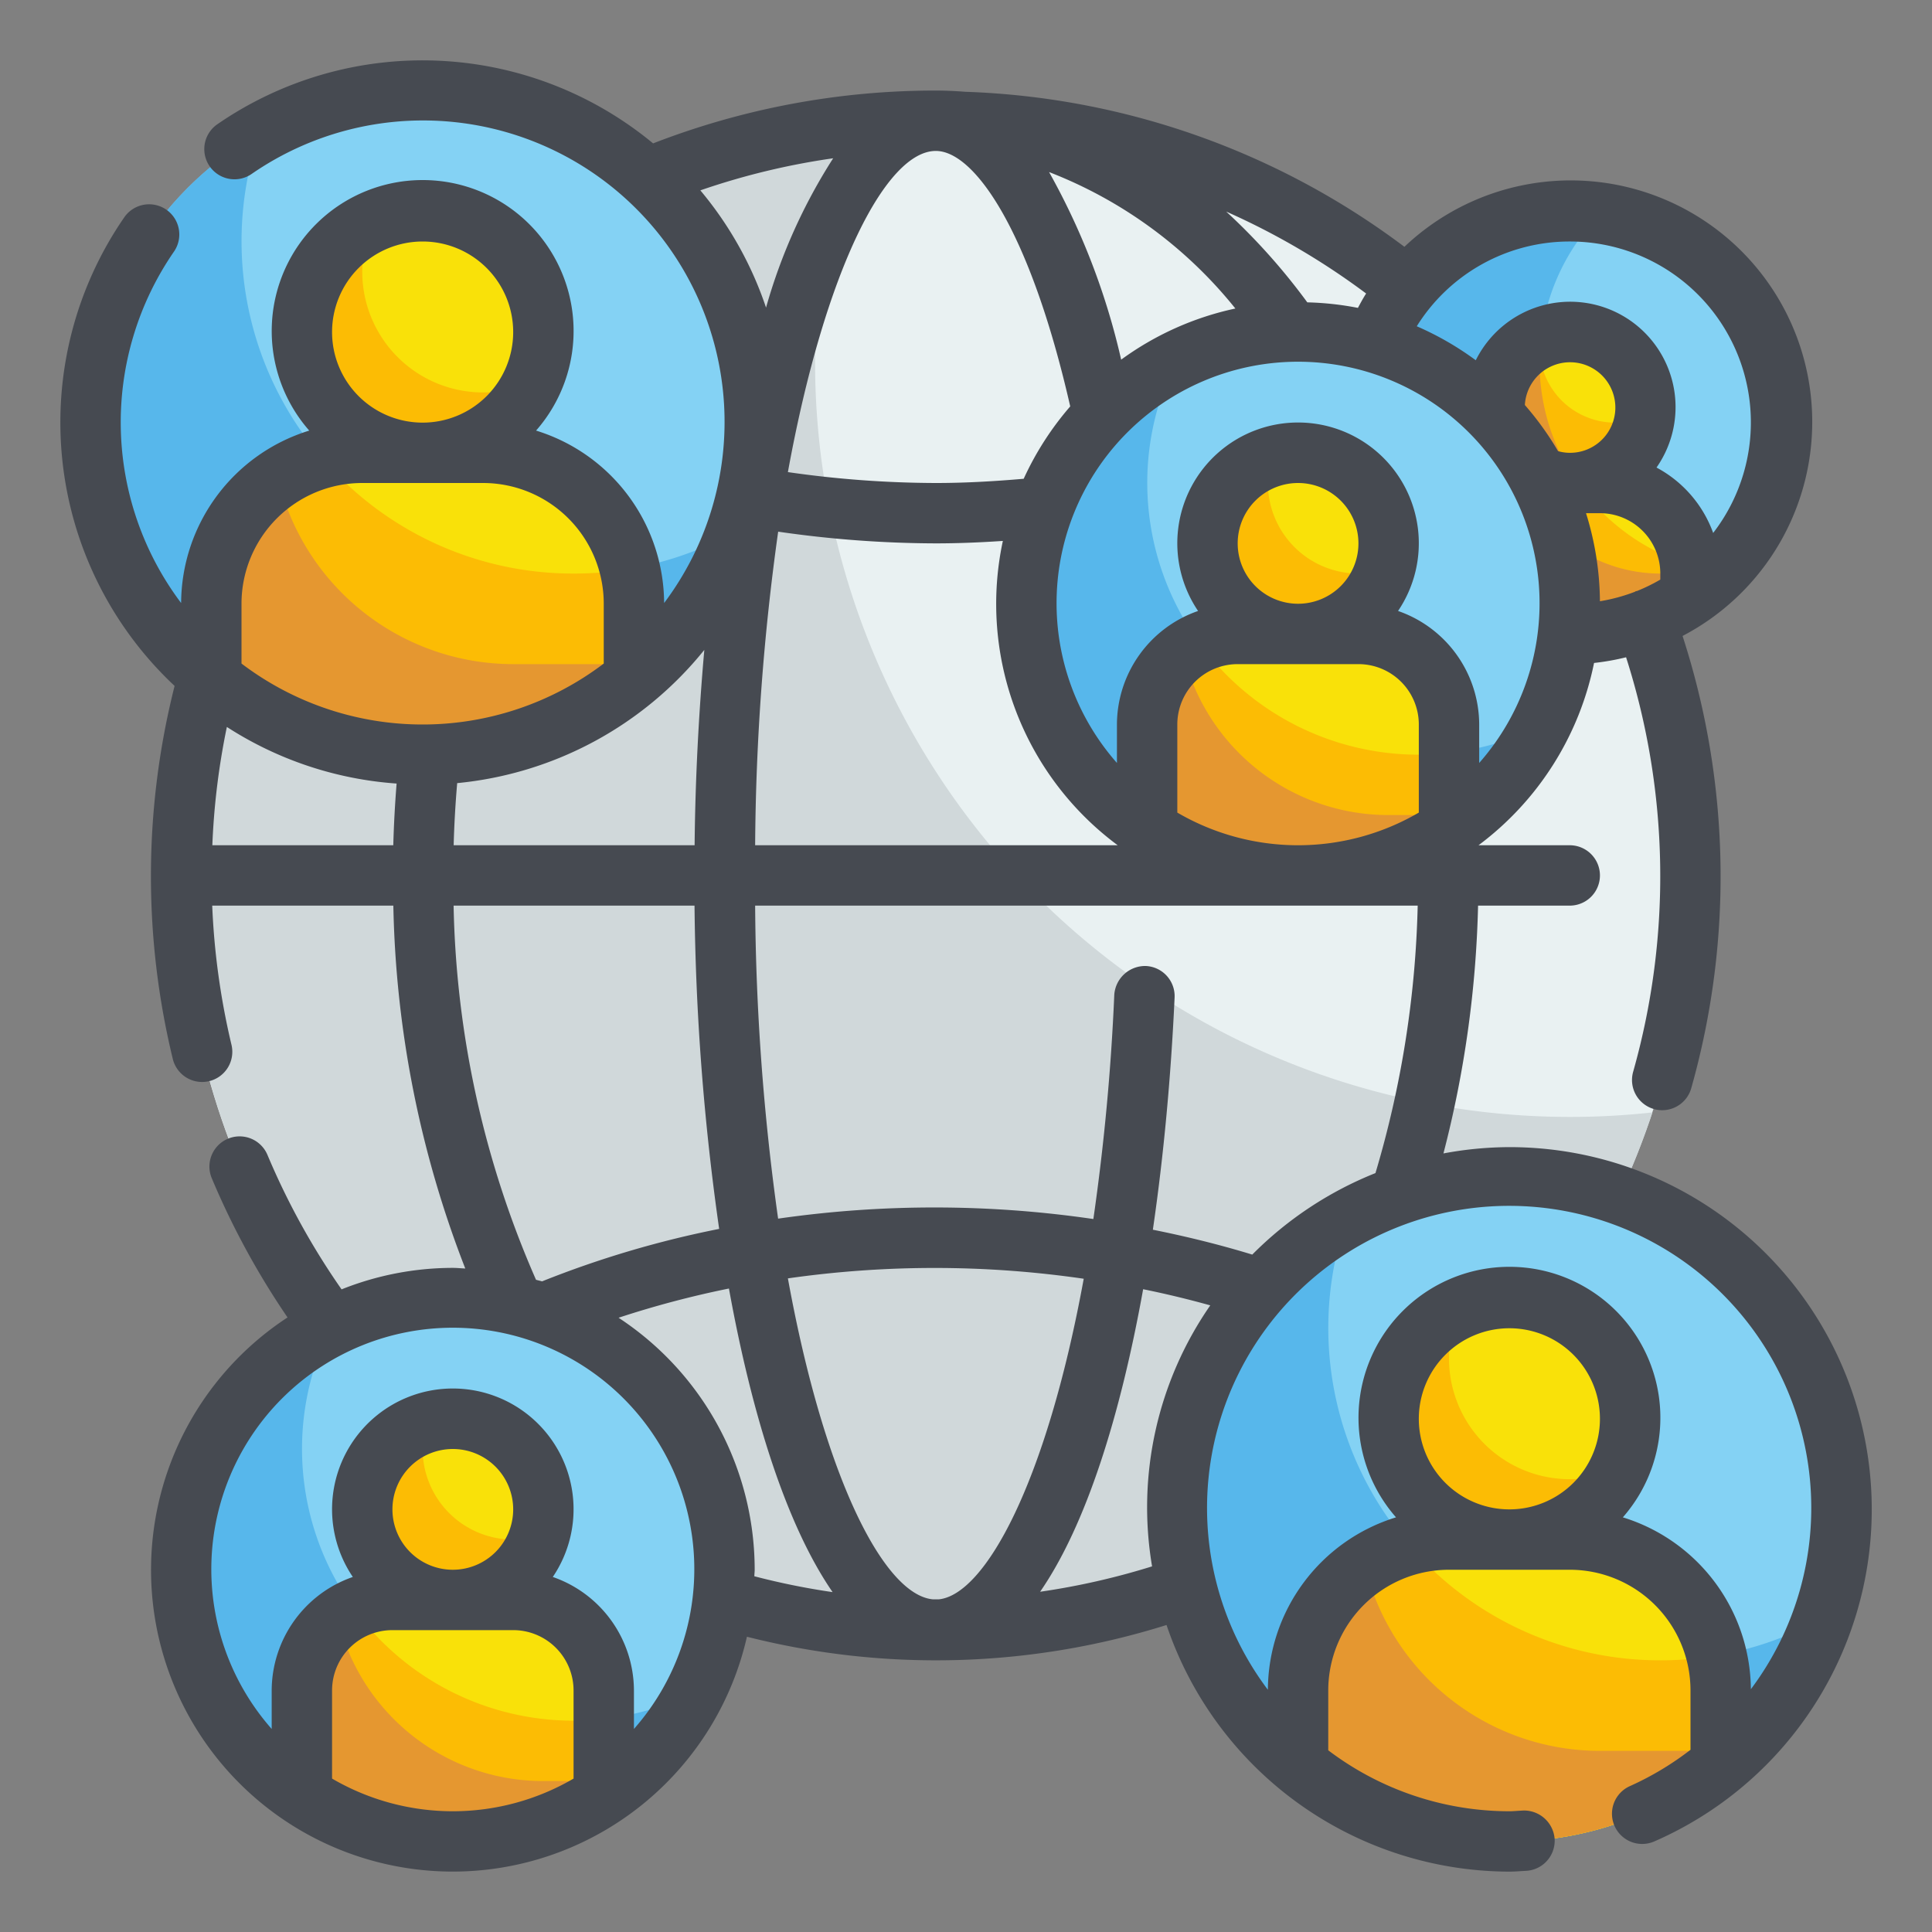
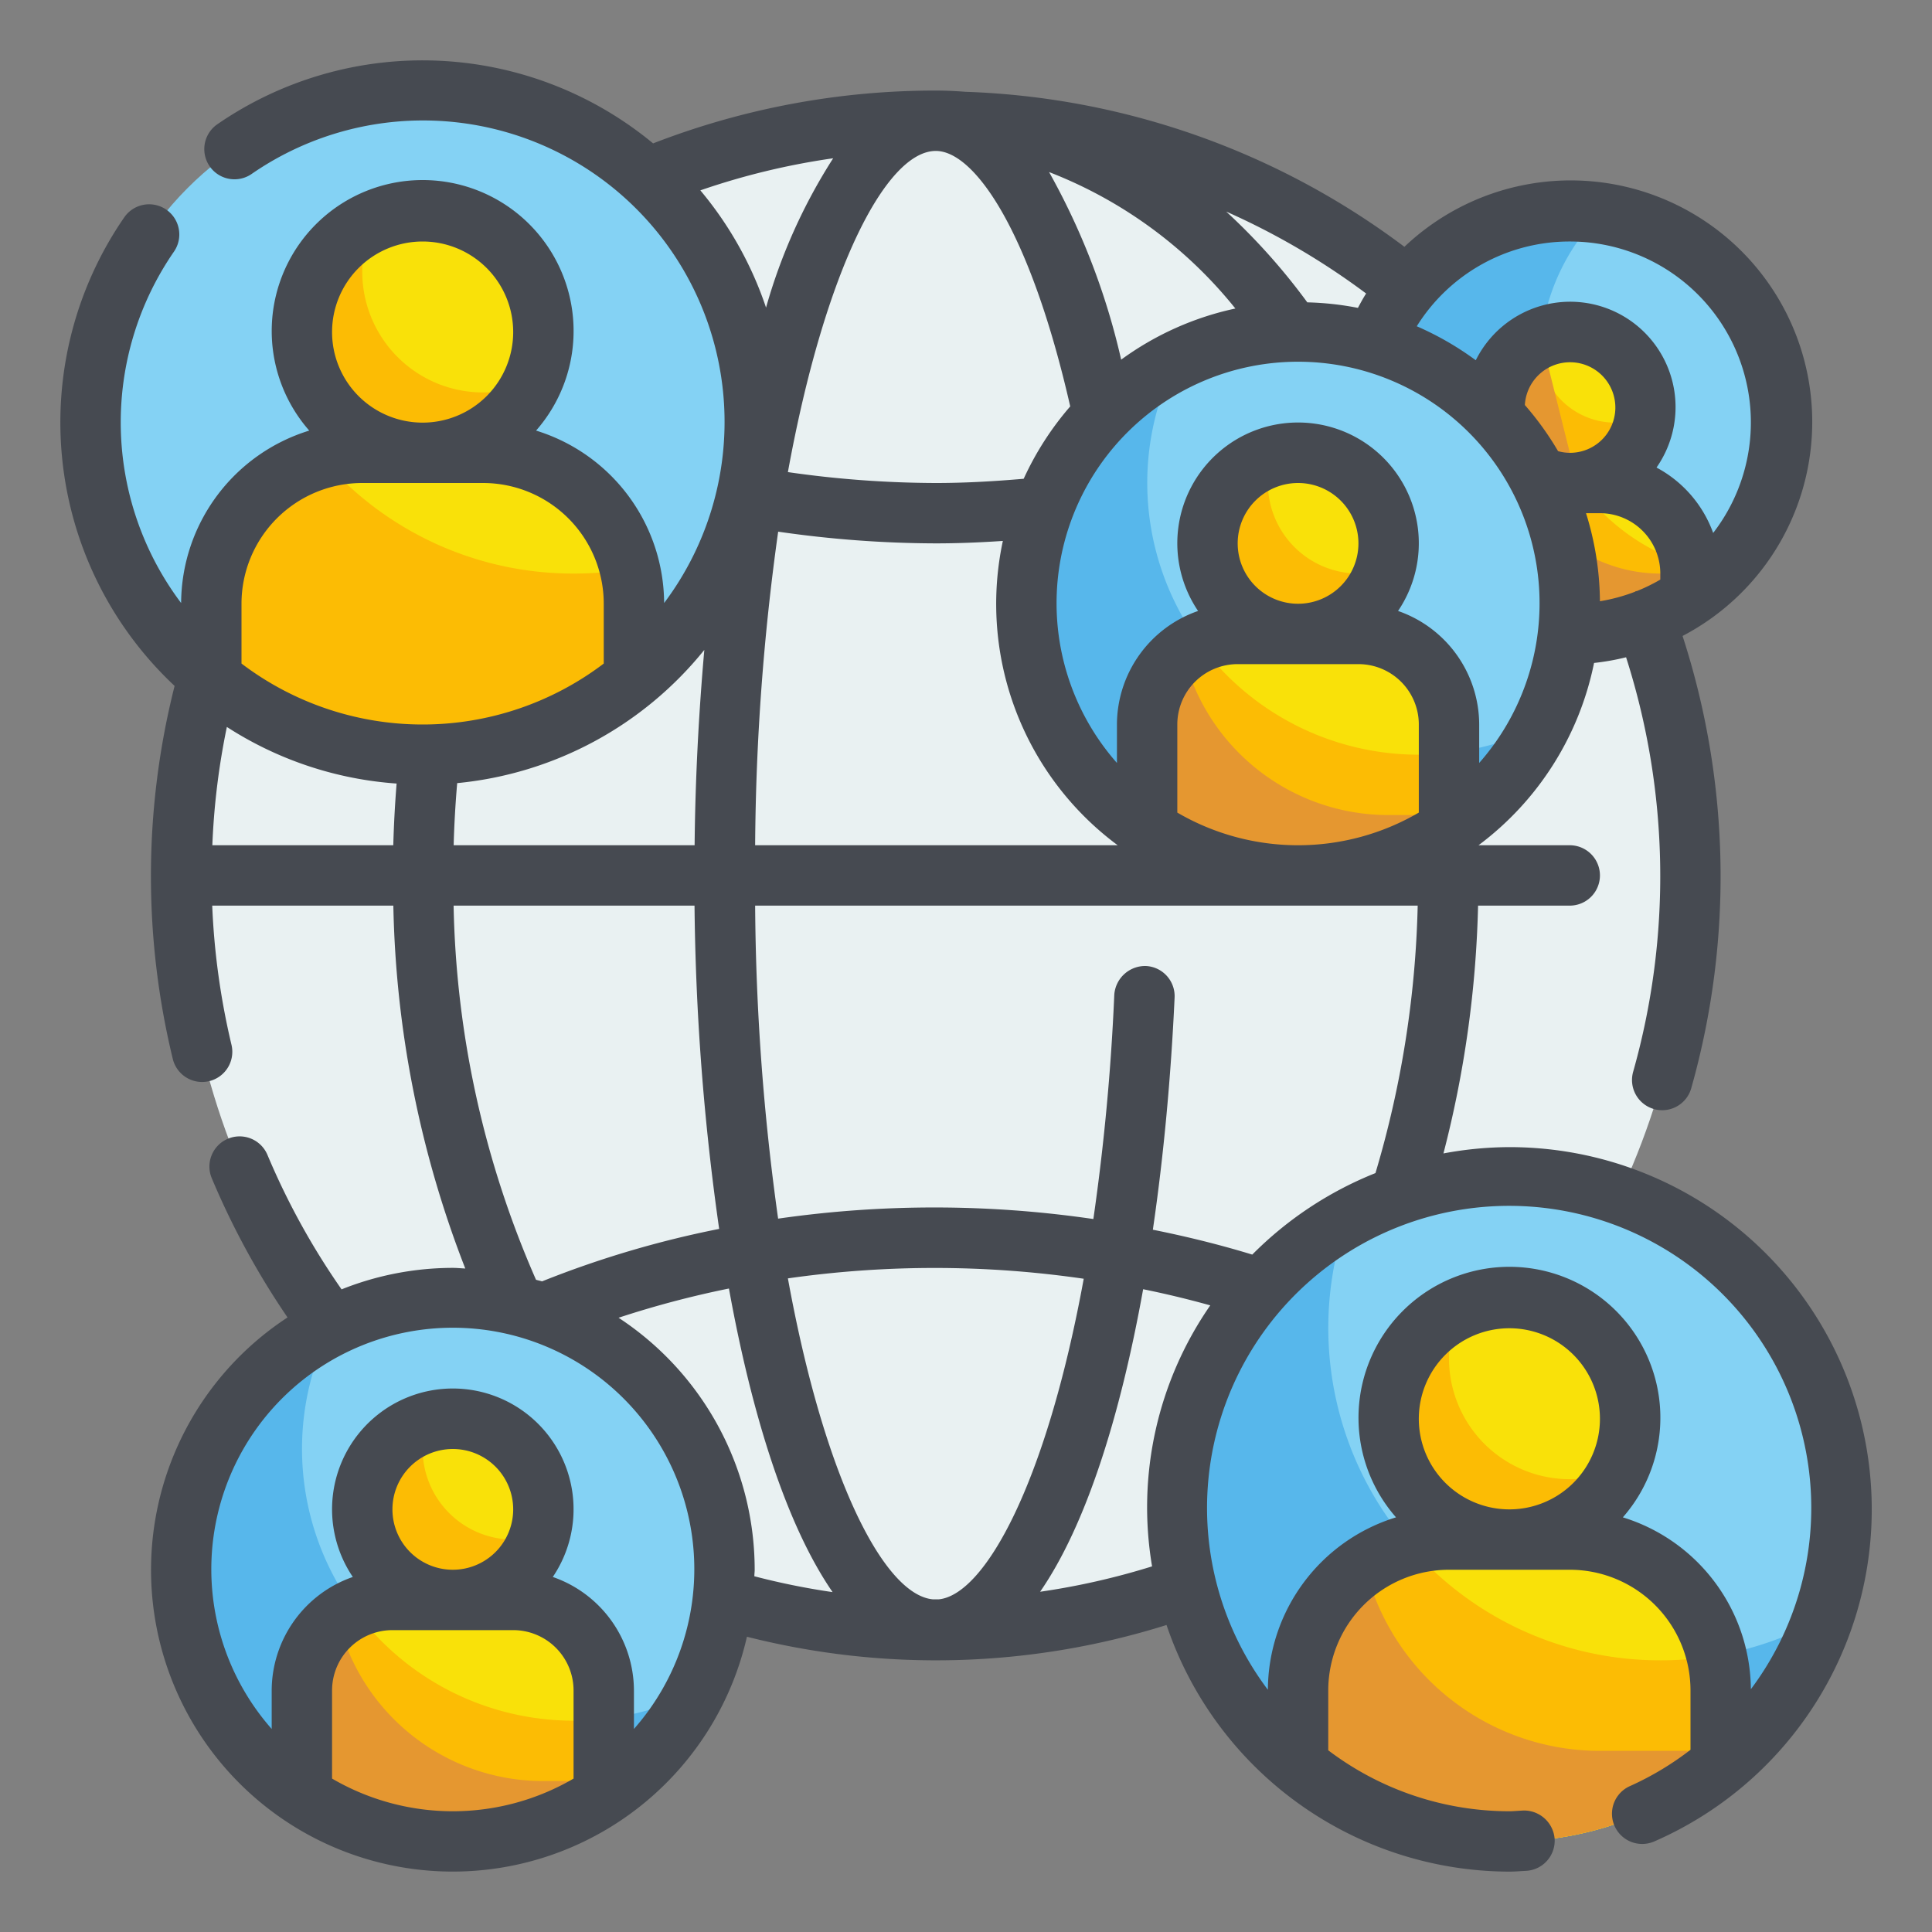
<svg xmlns="http://www.w3.org/2000/svg" viewBox="0 0 64 64" width="240px" height="240px">
  <rect x="0" y="0" width="64" height="64" fill="#808080" stroke="none" />
  <g data-name="Fill Outline'">
    <circle cx="31" cy="29" r="25" fill="#e9f1f2" />
-     <path fill="#d0d8da" d="M54.74,36.85A25,25,0,1,1,28.26,4.15,25.012,25.012,0,0,0,52,37,24.884,24.884,0,0,0,54.74,36.85Z" />
    <circle cx="14" cy="14" r="11" fill="#84d2f4" />
-     <path fill="#57b7eb" d="M24.4,17.59A11,11,0,1,1,8.6,4.41,11.009,11.009,0,0,0,24.4,17.59Z" />
    <circle cx="14" cy="11" r="4" fill="#f9e109" />
    <path fill="#f9e109" d="M21,20v2.49a11.016,11.016,0,0,1-14,0V20a5,5,0,0,1,5-5h4A5,5,0,0,1,21,20Z" />
    <path fill="#fcbc04" d="M21,20v2.49a11.016,11.016,0,0,1-14,0V20a5.006,5.006,0,0,1,3.67-4.82A10.955,10.955,0,0,0,19,19a10.458,10.458,0,0,0,1.86-.16A4.913,4.913,0,0,1,21,20Z" />
-     <path fill="#e59730" d="M21,22v.49a11.016,11.016,0,0,1-14,0V20a5.017,5.017,0,0,1,2.21-4.15A8.011,8.011,0,0,0,17,22Z" />
    <path fill="#fcbc04" d="M17.64,12.64a3.995,3.995,0,1,1-5.28-5.28A3.931,3.931,0,0,0,12,9a4,4,0,0,0,4,4A3.931,3.931,0,0,0,17.64,12.64Z" />
    <circle cx="50" cy="50" r="11" fill="#84d2f4" />
    <path fill="#57b7eb" d="M60.4,53.59A11,11,0,1,1,44.6,40.41,11.009,11.009,0,0,0,60.4,53.59Z" />
    <circle cx="50" cy="47" r="4" fill="#f9e109" />
    <path fill="#f9e109" d="M57,56v2.49a11.016,11.016,0,0,1-14,0V56a5,5,0,0,1,5-5h4A5,5,0,0,1,57,56Z" />
    <path fill="#fcbc04" d="M57,56v2.49a11.016,11.016,0,0,1-14,0V56a5.006,5.006,0,0,1,3.67-4.82A10.955,10.955,0,0,0,55,55a10.458,10.458,0,0,0,1.86-.16A4.913,4.913,0,0,1,57,56Z" />
    <path fill="#e59730" d="M57,58v.49a11.016,11.016,0,0,1-14,0V56a5.017,5.017,0,0,1,2.21-4.15A8.011,8.011,0,0,0,53,58Z" />
    <path fill="#fcbc04" d="M53.64,48.64a3.995,3.995,0,1,1-5.28-5.28A3.931,3.931,0,0,0,48,45a4,4,0,0,0,4,4A3.931,3.931,0,0,0,53.64,48.64Z" />
    <circle cx="52" cy="14" r="7" fill="#84d2f4" />
    <path fill="#57b7eb" d="M56.98,18.92A7,7,0,1,1,52,7a6.8,6.8,0,0,1,1.02.08,7,7,0,0,0,3.96,11.84Z" />
    <circle cx="52" cy="13.5" r="2.5" fill="#f9e109" />
    <path fill="#fcbc04" d="M54.48,13.8a2.5,2.5,0,1,1-3.46-2.6c-.01.1-.02.2-.02.3a2.5,2.5,0,0,0,3.48,2.3Z" />
    <path fill="#f9e109" d="M56,19v.74a6.979,6.979,0,0,1-8,0V19a3,3,0,0,1,3-3h2A3,3,0,0,1,56,19Z" />
-     <path fill="#e59730" d="M52.25,15.99A2.175,2.175,0,0,1,52,16a2.5,2.5,0,0,1-.95-4.81A7.337,7.337,0,0,0,51,12,6.924,6.924,0,0,0,52.25,15.99Z" />
+     <path fill="#e59730" d="M52.25,15.99A2.175,2.175,0,0,1,52,16a2.5,2.5,0,0,1-.95-4.81Z" />
    <path fill="#fcbc04" d="M56,19v.74a6.979,6.979,0,0,1-8,0V19a3,3,0,0,1,3-3h1.26a7,7,0,0,0,3.72,2.71A1.415,1.415,0,0,1,56,19Z" />
    <path fill="#e59730" d="M56,19v.74a6.979,6.979,0,0,1-8,0V19a3,3,0,0,1,2.44-2.95A5,5,0,0,0,55,19Z" />
    <circle cx="43" cy="20" r="9" fill="#84d2f4" />
    <path fill="#57b7eb" d="M51.04,24.04A9,9,0,1,1,38.96,11.96,9,9,0,0,0,51.04,24.04Z" />
    <circle cx="43" cy="18" r="3" fill="#f9e109" />
    <path fill="#f9e109" d="M48,24v3.48a8.984,8.984,0,0,1-10,0V24a3,3,0,0,1,3-3h4A3,3,0,0,1,48,24Z" />
    <path fill="#fcbc04" d="M48,24.94v2.54a8.984,8.984,0,0,1-10,0V24a2.987,2.987,0,0,1,1.72-2.71A8.99,8.99,0,0,0,47,25,8.262,8.262,0,0,0,48,24.94Z" />
    <path fill="#e59730" d="M48,27v.48a8.984,8.984,0,0,1-10,0V24a2.936,2.936,0,0,1,1.19-2.38A6.993,6.993,0,0,0,46,27Z" />
    <path fill="#fcbc04" d="M45.87,18.87a3,3,0,1,1-3.74-3.74A3.1,3.1,0,0,0,42,16a3,3,0,0,0,3,3A3.1,3.1,0,0,0,45.87,18.87Z" />
    <circle cx="15" cy="52" r="9" fill="#84d2f4" />
    <path fill="#57b7eb" d="M23.04,56.04A9,9,0,1,1,10.96,43.96,9,9,0,0,0,23.04,56.04Z" />
    <circle cx="15" cy="50" r="3" fill="#f9e109" />
    <path fill="#f9e109" d="M20,56v3.48a8.984,8.984,0,0,1-10,0V56a3,3,0,0,1,3-3h4A3,3,0,0,1,20,56Z" />
    <path fill="#fcbc04" d="M20,56.94v2.54a8.984,8.984,0,0,1-10,0V56a2.987,2.987,0,0,1,1.72-2.71A8.99,8.99,0,0,0,19,57,8.262,8.262,0,0,0,20,56.94Z" />
    <path fill="#e59730" d="M20,59v.48a8.984,8.984,0,0,1-10,0V56a2.936,2.936,0,0,1,1.19-2.38A6.993,6.993,0,0,0,18,59Z" />
    <path fill="#fcbc04" d="M17.87,50.87a3,3,0,1,1-3.74-3.74A3.1,3.1,0,0,0,14,48a3,3,0,0,0,3,3A3.1,3.1,0,0,0,17.87,50.87Z" />
    <g data-name="Outline copy">
      <path fill="#464a51" d="M50,38a12,12,0,0,0-2.184.209A35.954,35.954,0,0,0,48.963,30H52a1,1,0,0,0,0-2H48.978v0a10.013,10.013,0,0,0,3.827-6.039,7.9,7.9,0,0,0,1.061-.188A23.808,23.808,0,0,1,54.1,35.505a1,1,0,0,0,.691,1.234.986.986,0,0,0,.272.038,1,1,0,0,0,.962-.729,25.806,25.806,0,0,0-.288-14.981A8,8,0,1,0,46.523,8.176,25.636,25.636,0,0,0,31.984,3.041C31.658,3.016,31.33,3,31,3a25.835,25.835,0,0,0-9.365,1.75A11.977,11.977,0,0,0,7.2,4.116,1,1,0,1,0,8.335,5.763,9.987,9.987,0,0,1,22,19.976a6.009,6.009,0,0,0-4.242-5.712,5,5,0,1,0-7.514,0A6.009,6.009,0,0,0,6,19.976,9.953,9.953,0,0,1,5.763,8.335,1,1,0,1,0,4.116,7.2,11.959,11.959,0,0,0,5.784,22.722a25.7,25.7,0,0,0-.061,12.353,1,1,0,0,0,1.945-.466A24.2,24.2,0,0,1,7.03,30h6a34.929,34.929,0,0,0,2.383,12.021C15.272,42.015,15.138,42,15,42a9.949,9.949,0,0,0-3.685.712A24.038,24.038,0,0,1,8.86,38.258a1,1,0,0,0-1.845.772,26.126,26.126,0,0,0,2.51,4.612A9.994,9.994,0,1,0,24.743,54.219a25.489,25.489,0,0,0,13.9-.389A12.013,12.013,0,0,0,50,62c.132,0,.261-.008.39-.017l.158-.009a1,1,0,0,0,.952-1.046,1.017,1.017,0,0,0-1.045-.952l-.2.012c-.085.006-.169.012-.255.012a9.938,9.938,0,0,1-6-2.019V56a4,4,0,0,1,4-4h4a4,4,0,0,1,4,4v1.964a9.954,9.954,0,0,1-2,1.2A1,1,0,1,0,54.8,61,12,12,0,0,0,50,38Zm-4.436.86a12.028,12.028,0,0,0-4.081,2.7c-1.079-.33-2.178-.6-3.293-.824.361-2.469.6-5.081.72-7.689A1,1,0,0,0,37.956,32a1.025,1.025,0,0,0-1.044.954,74.244,74.244,0,0,1-.693,7.428,36.4,36.4,0,0,0-10.443-.013A77.937,77.937,0,0,1,25.015,30H46.963A33.687,33.687,0,0,1,45.564,38.86ZM31.1,52.98c-.068,0-.136,0-.2,0-1.611-.154-3.592-3.991-4.8-10.632a34.357,34.357,0,0,1,9.8.012C34.651,49.183,32.612,52.827,31.1,52.98ZM37.025,28H25.015a77.992,77.992,0,0,1,.763-10.388A36.874,36.874,0,0,0,31,18c.7,0,1.435-.028,2.221-.081A9.953,9.953,0,0,0,37.025,28ZM41,18a2,2,0,1,1,2,2A2,2,0,0,1,41,18Zm0,4h4a2,2,0,0,1,2,2v2.918a7.935,7.935,0,0,1-8,0V24A2,2,0,0,1,41,22Zm8,3.274V24a3.993,3.993,0,0,0-2.688-3.761,4,4,0,1,0-6.624,0A3.993,3.993,0,0,0,37,24v1.274a8,8,0,1,1,12,0ZM40.923,10.22a9.945,9.945,0,0,0-3.783,1.694A23.277,23.277,0,0,0,34.752,5.7,14.732,14.732,0,0,1,40.923,10.22ZM55,19.2a5.893,5.893,0,0,1-.778.38c-.012,0-.025,0-.037.006s-.023.016-.036.021A5.874,5.874,0,0,1,53,19.917,10,10,0,0,0,52.539,17H53a2,2,0,0,1,2,2ZM52,15a1.452,1.452,0,0,1-.387-.055,9.987,9.987,0,0,0-1.1-1.528A1.5,1.5,0,1,1,52,15Zm0-7a5.993,5.993,0,0,1,4.751,9.655,3.993,3.993,0,0,0-1.877-2.167,3.491,3.491,0,1,0-5.987-3.554,10,10,0,0,0-1.955-1.126A5.965,5.965,0,0,1,52,8ZM45.255,9.723c-.1.154-.185.314-.272.476a9.963,9.963,0,0,0-1.677-.183A20.8,20.8,0,0,0,40.62,7.009,24.02,24.02,0,0,1,45.255,9.723Zm-9.8,3.737a10.019,10.019,0,0,0-1.544,2.4C32.837,15.953,31.9,16,31,16a34.822,34.822,0,0,1-4.9-.361C27.335,8.868,29.373,5,31,5,32.274,5,34.123,7.628,35.452,13.46ZM23.2,6.306a23.715,23.715,0,0,1,4.4-1.063,18.43,18.43,0,0,0-2.224,4.947A11.973,11.973,0,0,0,23.2,6.306Zm.131,15.227c-.187,2.12-.3,4.3-.321,6.467H15.028q.028-1.029.117-2.058A11.987,11.987,0,0,0,23.328,21.533ZM14,8a3,3,0,1,1-3,3A3,3,0,0,1,14,8Zm-2,8h4a4,4,0,0,1,4,4v1.981a9.925,9.925,0,0,1-12,0V20A4,4,0,0,1,12,16Zm1.138,9.956q-.082,1.023-.11,2.044H7.034a23.954,23.954,0,0,1,.481-3.919A11.894,11.894,0,0,0,13.138,25.956ZM15.026,30h7.981a81.124,81.124,0,0,0,.816,10.709,33.147,33.147,0,0,0-5.867,1.738c-.067-.021-.137-.034-.2-.053A32.373,32.373,0,0,1,15.026,30ZM11,58.918V56a2,2,0,0,1,2-2h4a2,2,0,0,1,2,2v2.918a7.935,7.935,0,0,1-8,0ZM13,50a2,2,0,1,1,2,2A2,2,0,0,1,13,50Zm8,7.274V56a3.993,3.993,0,0,0-2.688-3.761,4,4,0,1,0-6.624,0A3.993,3.993,0,0,0,9,56v1.274a8,8,0,1,1,12,0Zm-.509-13.622a32,32,0,0,1,3.656-.968c.771,4.258,1.923,7.867,3.434,10.057a23.748,23.748,0,0,1-2.592-.525c0-.073.011-.143.011-.216A9.994,9.994,0,0,0,20.491,43.652Zm13.964,9.077c1.52-2.2,2.657-5.82,3.413-10.022q1.127.229,2.224.535a11.74,11.74,0,0,0-1.928,8.646A23.976,23.976,0,0,1,34.455,52.729ZM50,50a3,3,0,1,1,3-3A3,3,0,0,1,50,50Zm8,5.957a6.009,6.009,0,0,0-4.241-5.693,5,5,0,1,0-7.514,0A6.009,6.009,0,0,0,42,55.976a10.008,10.008,0,1,1,16-.019Z" />
    </g>
  </g>
</svg>